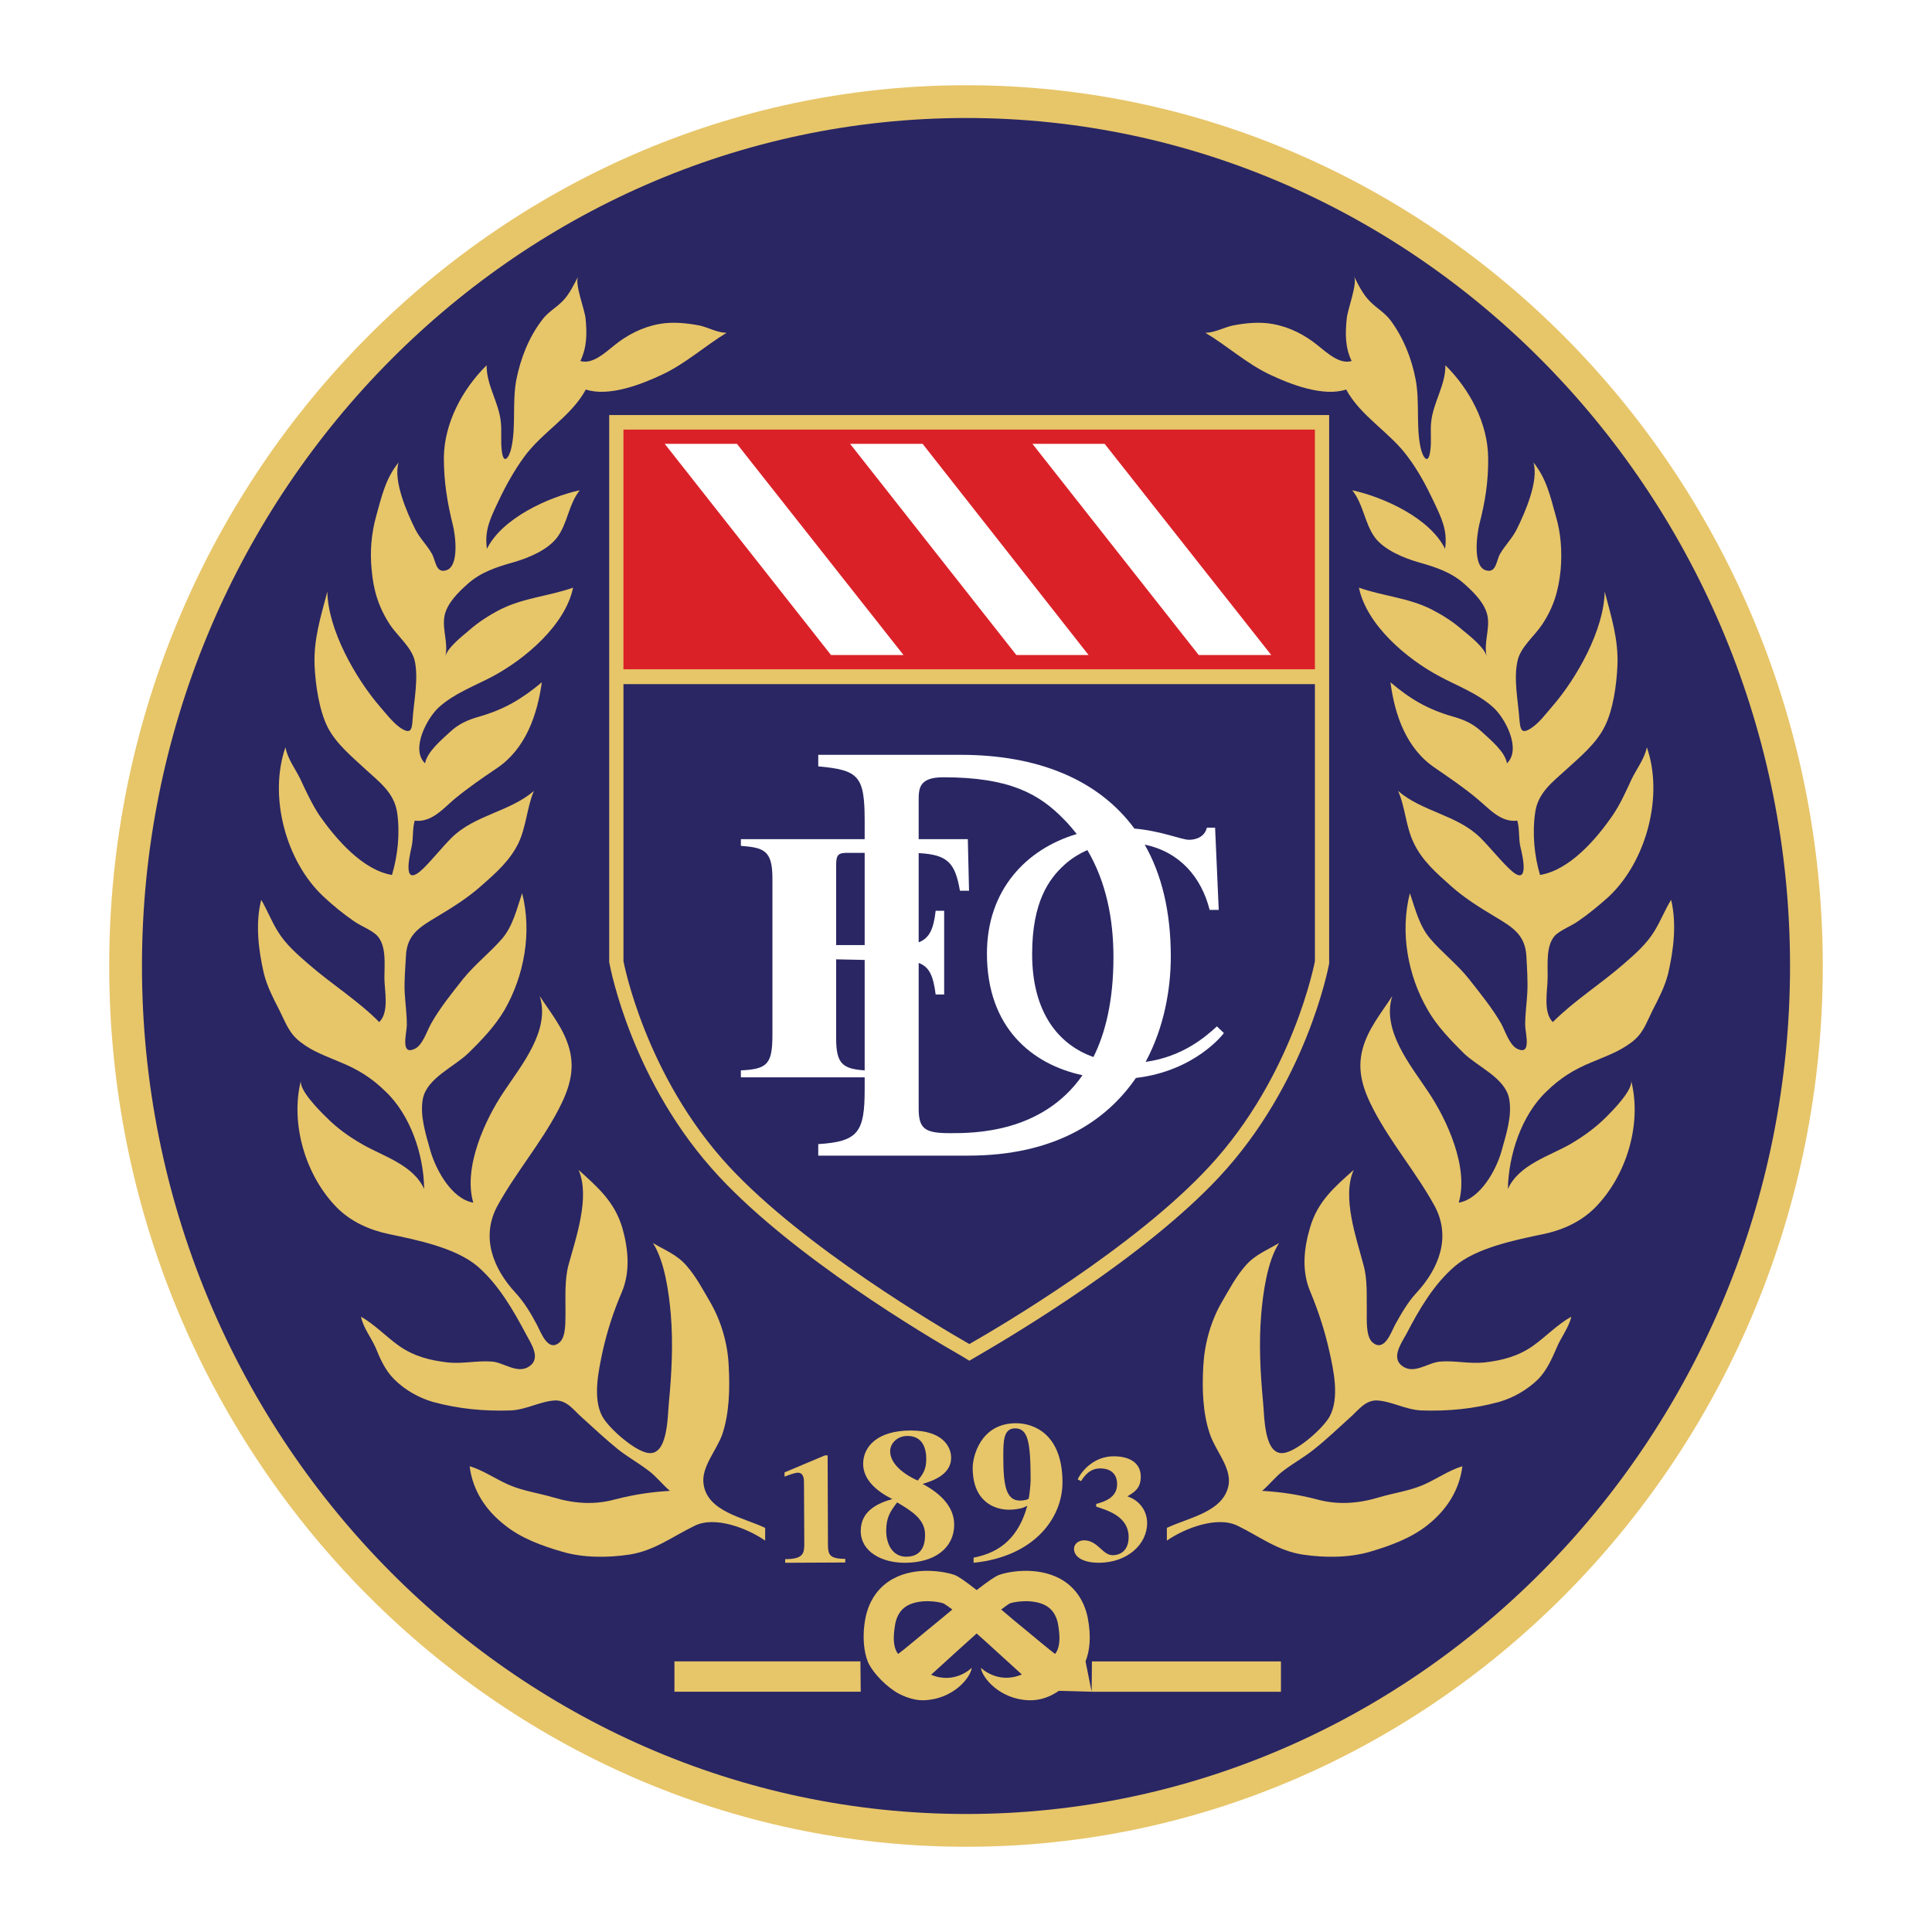
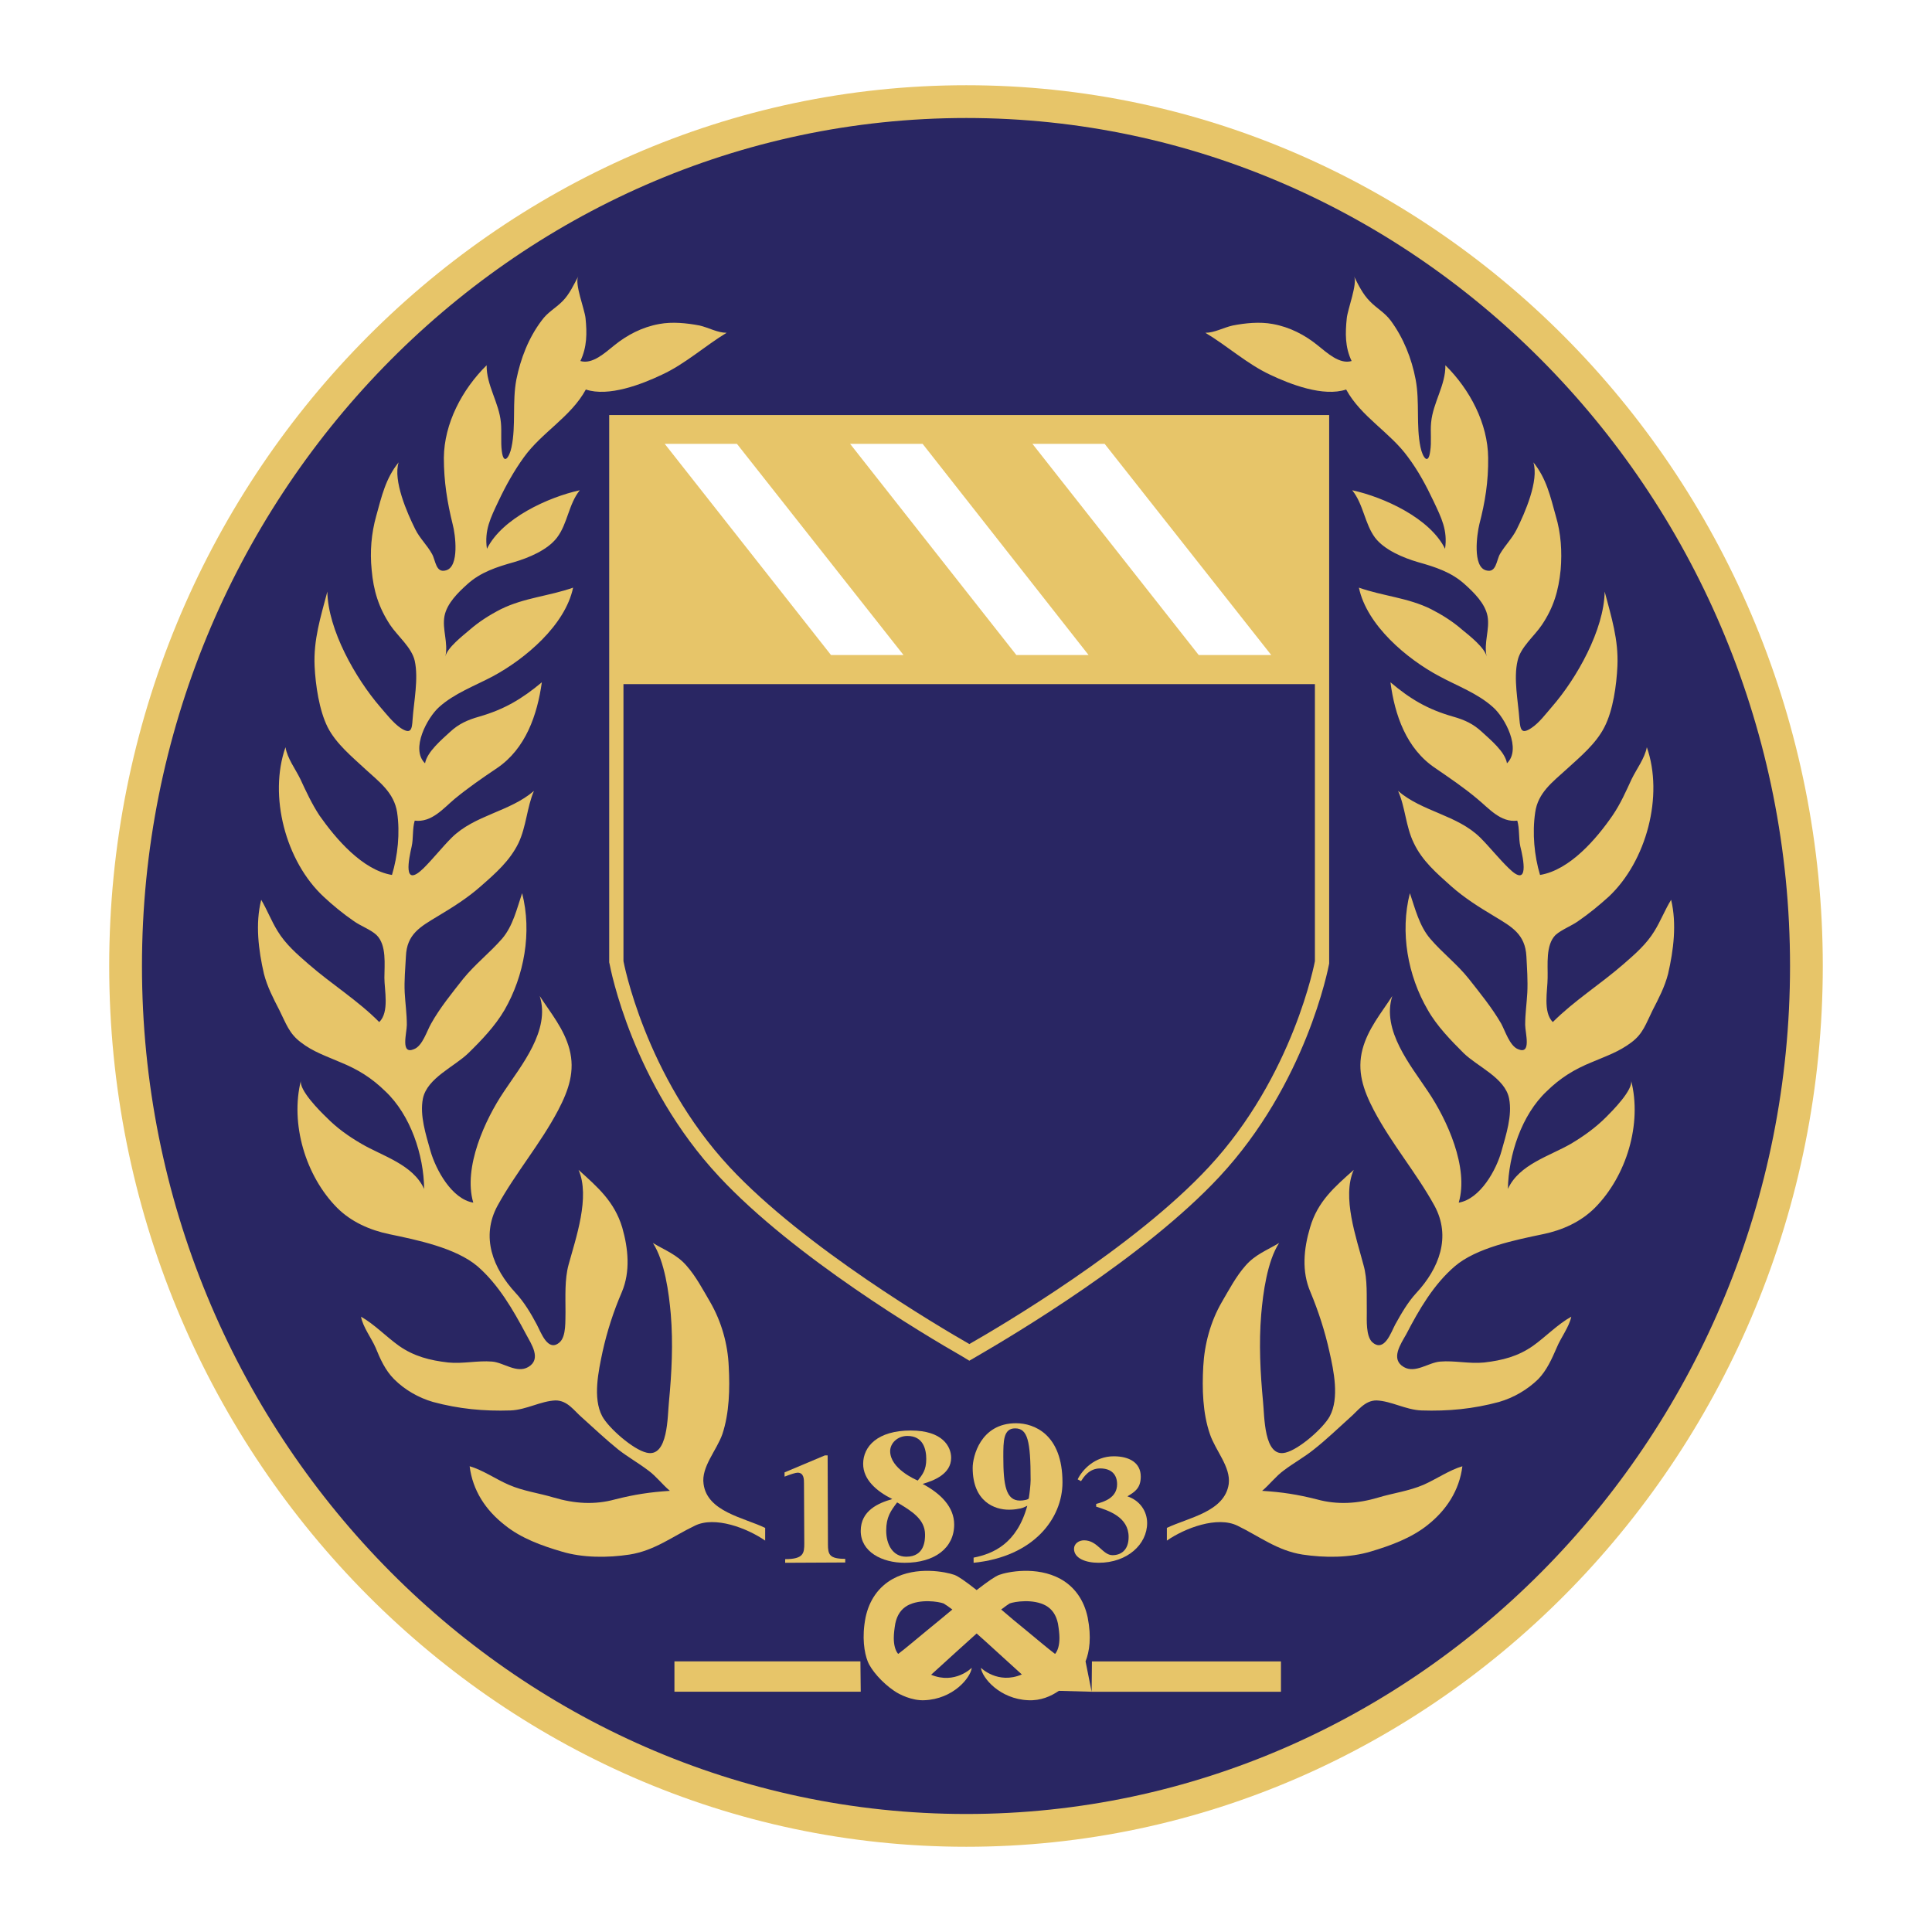
<svg xmlns="http://www.w3.org/2000/svg" version="1.0" id="Layer_1" x="0px" y="0px" width="192.756px" height="192.756px" viewBox="0 0 192.756 192.756" enable-background="new 0 0 192.756 192.756" xml:space="preserve">
  <g>
    <polygon fill-rule="evenodd" clip-rule="evenodd" fill="#FFFFFF" points="0,0 192.756,0 192.756,192.756 0,192.756 0,0  " />
    <path fill-rule="evenodd" clip-rule="evenodd" fill="#E7C569" d="M96.408,8.504c47.04,0,85.452,39.472,85.452,87.874   c0,48.401-38.412,87.874-85.452,87.874c-47.1,0-85.513-39.473-85.513-87.874C10.895,47.976,49.308,8.504,96.408,8.504L96.408,8.504   z" />
    <path fill-rule="evenodd" clip-rule="evenodd" fill="#292663" d="M96.408,11.773c45.254,0,82.184,38.019,82.184,84.605   s-36.93,84.604-82.184,84.604c-45.314,0-82.244-38.019-82.244-84.604S51.094,11.773,96.408,11.773L96.408,11.773z" />
    <path fill-rule="evenodd" clip-rule="evenodd" fill="#E7C569" d="M76.339,152.438c-2.119-1.028-5.782-1.604-6.145-4.389   c-0.242-1.695,1.302-3.33,1.877-4.965c0.696-2.088,0.756-4.54,0.635-6.75c-0.09-2.239-0.727-4.479-1.846-6.417   c-0.727-1.241-1.423-2.573-2.361-3.633c-0.968-1.12-2.149-1.543-3.36-2.27c1.181,1.816,1.604,4.994,1.786,7.113   c0.242,2.905,0.091,5.842-0.182,8.718c-0.152,1.393-0.061,5.63-2.24,5.085c-1.332-0.303-3.784-2.452-4.42-3.632   c-0.968-1.816-0.363-4.541,0.031-6.418c0.454-2.058,1.089-4.025,1.937-5.993c0.848-2.028,0.636-4.298,0.03-6.417   c-0.787-2.604-2.452-4.026-4.359-5.751c1.181,2.693-0.272,6.811-0.999,9.474c-0.394,1.453-0.303,3.179-0.303,4.723   c-0.03,0.787,0.091,2.392-0.575,2.996c-1.18,1.06-1.876-0.998-2.3-1.785c-0.575-1.09-1.271-2.24-2.089-3.118   c-2.271-2.451-3.511-5.6-1.816-8.718c1.816-3.3,4.268-6.145,6.054-9.535c1.06-2.028,1.695-3.904,1.12-6.084   c-0.544-2.028-1.846-3.571-2.966-5.297c1.09,3.42-1.847,6.932-3.572,9.534c-1.877,2.785-4.086,7.568-3.058,11.079   c-2.149-0.363-3.723-3.269-4.268-5.146c-0.454-1.635-1.089-3.542-0.757-5.237c0.424-2.058,3.148-3.178,4.541-4.54   c1.302-1.271,2.664-2.694,3.602-4.299c1.968-3.42,2.755-7.749,1.756-11.654c-0.515,1.514-0.908,3.27-1.998,4.541   c-1.241,1.422-2.694,2.542-3.875,3.996c-1.12,1.423-2.331,2.906-3.208,4.479c-0.424,0.727-0.848,2.21-1.695,2.543   c-1.392,0.605-0.726-1.604-0.726-2.422c0-1.09-0.151-2.119-0.212-3.208c-0.061-1.211,0.061-2.452,0.121-3.633   c0.091-2.21,1.422-2.936,3.178-3.996c1.514-0.908,2.967-1.816,4.298-2.997c1.483-1.302,2.876-2.513,3.753-4.298   c0.787-1.665,0.848-3.602,1.544-5.207c-2.421,2.089-5.902,2.392-8.203,4.662c-0.969,0.969-1.816,2.058-2.815,3.057   c-2.119,2.058-1.453-0.969-1.181-2.18c0.182-0.817,0.061-1.755,0.303-2.573c1.695,0.212,2.875-1.241,3.996-2.179   c1.362-1.12,2.725-2.058,4.208-3.057c2.875-1.938,4.026-5.328,4.48-8.567c-1.998,1.665-3.724,2.694-6.236,3.421   c-1.18,0.333-2.058,0.727-2.936,1.543c-0.817,0.757-2.271,1.968-2.482,3.118c-1.483-1.423,0.242-4.571,1.392-5.6   c1.544-1.393,3.572-2.119,5.388-3.088c3.209-1.725,7.205-5.085,7.992-8.838c-2.391,0.847-4.874,0.999-7.204,2.149   c-1.12,0.575-2.18,1.241-3.148,2.089c-0.635,0.544-2.209,1.755-2.391,2.633c0.303-1.393-0.333-2.694-0.091-4.026   c0.242-1.271,1.362-2.361,2.271-3.178c1.332-1.211,2.936-1.726,4.661-2.21c1.453-0.424,3.36-1.21,4.298-2.452   c1.06-1.393,1.151-3.33,2.271-4.722c-3.148,0.696-7.75,2.785-9.263,5.842c-0.272-1.847,0.363-3.088,1.15-4.752   c0.726-1.544,1.574-3.058,2.542-4.389c1.786-2.482,4.692-4.026,6.175-6.75c2.27,0.757,5.57-0.515,7.598-1.483   c2.3-1.06,4.298-2.875,6.448-4.177c-0.908,0-1.786-0.515-2.694-0.726c-1.271-0.242-2.724-0.394-4.026-0.151   c-1.695,0.303-3.208,1.089-4.51,2.149c-0.877,0.696-2.149,1.907-3.36,1.544c0.666-1.393,0.666-2.785,0.514-4.269   c-0.09-0.908-1.12-3.451-0.726-4.177c-0.454,0.847-0.878,1.786-1.574,2.482c-0.726,0.727-1.483,1.09-2.088,1.938   c-1.302,1.725-2.089,3.784-2.513,5.872c-0.424,2.24-0.03,4.601-0.484,6.75c-0.212,1.029-0.788,1.846-0.969,0.394   c-0.121-0.908,0-1.938-0.09-2.846c-0.182-1.998-1.453-3.723-1.423-5.721c-2.452,2.421-4.238,5.812-4.268,9.232   c0,2.361,0.333,4.419,0.878,6.629c0.272,0.999,0.696,4.238-0.666,4.601c-1.029,0.303-1.029-0.999-1.393-1.634   c-0.484-0.878-1.211-1.544-1.665-2.452c-0.817-1.635-2.24-4.874-1.665-6.69c-1.301,1.604-1.695,3.39-2.24,5.358   c-0.485,1.725-0.636,3.541-0.454,5.357c0.182,2.089,0.696,3.753,1.846,5.509c0.727,1.09,2.149,2.24,2.452,3.572   c0.394,1.786-0.091,4.086-0.212,5.842c-0.06,1.059-0.182,1.513-1.18,0.877c-0.757-0.514-1.453-1.422-2.059-2.119   c-2.452-2.845-5.206-7.688-5.267-11.502c-0.666,2.543-1.392,4.783-1.271,7.446c0.091,1.877,0.454,4.39,1.301,6.084   c0.848,1.665,2.452,2.967,3.784,4.208c1.392,1.271,2.845,2.331,3.148,4.298c0.303,2.059,0.061,4.329-0.515,6.236   c-2.936-0.484-5.6-3.602-7.234-5.933c-0.757-1.151-1.332-2.392-1.907-3.633c-0.484-0.999-1.301-2.059-1.483-3.178   c-1.695,4.843,0,11.381,3.814,14.923c0.908,0.847,1.938,1.695,2.997,2.421c0.666,0.484,1.695,0.848,2.271,1.392   c1.029,0.999,0.787,2.967,0.787,4.269c0,1.24,0.515,3.42-0.514,4.419c-2.119-2.148-4.723-3.753-7.053-5.781   c-1.15-0.999-2.3-1.998-3.087-3.3c-0.636-1.029-1.029-2.088-1.635-3.118c-0.605,2.392-0.272,5.025,0.272,7.386   c0.333,1.302,0.938,2.452,1.544,3.632c0.666,1.332,0.969,2.331,2.149,3.209c1.211,0.938,2.512,1.362,3.905,1.968   c1.786,0.726,3.148,1.574,4.51,2.905c2.513,2.361,3.844,6.357,3.875,9.747c-1.12-2.451-4.147-3.269-6.266-4.51   c-1.302-0.757-2.482-1.604-3.512-2.664c-0.605-0.575-2.754-2.725-2.512-3.662c-1.089,4.328,0.454,9.534,3.603,12.713   c1.422,1.423,3.299,2.24,5.206,2.634c2.755,0.575,6.629,1.361,8.809,3.208c2.088,1.816,3.541,4.329,4.843,6.78   c0.515,0.97,1.574,2.483,0.212,3.27c-1.15,0.666-2.452-0.454-3.602-0.545c-1.453-0.121-2.936,0.242-4.389,0.091   c-1.816-0.212-3.391-0.604-4.904-1.664c-1.271-0.908-2.452-2.149-3.784-2.906c0.182,1.029,1.029,2.119,1.453,3.088   c0.454,1.119,0.968,2.27,1.846,3.147c1.06,1.06,2.421,1.847,3.875,2.271c2.573,0.696,5.085,0.938,7.749,0.848   c1.574-0.061,2.997-0.938,4.48-0.999c1.211,0,1.847,1.029,2.664,1.726c1.181,1.06,2.361,2.18,3.602,3.178   c0.969,0.757,1.998,1.332,2.997,2.089c0.787,0.575,1.393,1.393,2.149,2.028c-1.937,0.121-3.542,0.363-5.449,0.848   c-2.089,0.575-4.086,0.424-6.145-0.182c-1.514-0.454-3.027-0.636-4.48-1.271c-1.271-0.545-2.604-1.483-3.905-1.847   c0.303,2.422,1.604,4.39,3.512,5.872c1.604,1.303,3.693,2.059,5.66,2.634c2.089,0.636,4.601,0.636,6.781,0.303   c2.512-0.394,4.298-1.816,6.508-2.875c1.998-0.999,5.237,0.242,7.023,1.482V152.438L76.339,152.438z" />
    <path fill-rule="evenodd" clip-rule="evenodd" fill="#E7C569" d="M116.417,152.438c2.148-1.028,5.781-1.604,6.175-4.389   c0.212-1.695-1.332-3.33-1.877-4.965c-0.727-2.088-0.787-4.54-0.666-6.75c0.121-2.239,0.727-4.479,1.847-6.417   c0.727-1.241,1.423-2.573,2.361-3.633c0.969-1.12,2.148-1.543,3.359-2.27c-1.18,1.816-1.604,4.994-1.785,7.113   c-0.243,2.905-0.091,5.842,0.181,8.718c0.152,1.393,0.062,5.63,2.24,5.085c1.332-0.303,3.784-2.452,4.42-3.632   c0.969-1.816,0.394-4.541-0.03-6.418c-0.454-2.058-1.09-4.025-1.907-5.993c-0.878-2.028-0.666-4.298-0.03-6.417   c0.757-2.604,2.422-4.026,4.359-5.751c-1.211,2.693,0.272,6.811,0.968,9.474c0.424,1.453,0.304,3.179,0.333,4.723   c0,0.787-0.091,2.392,0.545,2.996c1.211,1.06,1.877-0.998,2.301-1.785c0.605-1.09,1.271-2.24,2.089-3.118   c2.271-2.451,3.511-5.6,1.816-8.718c-1.816-3.3-4.269-6.145-6.055-9.535c-1.059-2.028-1.695-3.904-1.12-6.084   c0.545-2.028,1.847-3.571,2.967-5.297c-1.09,3.42,1.847,6.932,3.572,9.534c1.877,2.785,4.086,7.568,3.057,11.079   c2.149-0.363,3.754-3.269,4.269-5.146c0.454-1.635,1.09-3.542,0.757-5.237c-0.394-2.058-3.148-3.178-4.541-4.54   c-1.271-1.271-2.663-2.694-3.571-4.299c-1.998-3.42-2.785-7.749-1.786-11.654c0.515,1.514,0.938,3.27,2.028,4.541   c1.211,1.422,2.693,2.542,3.844,3.996c1.12,1.423,2.331,2.906,3.239,4.479c0.394,0.727,0.848,2.21,1.665,2.543   c1.393,0.605,0.726-1.604,0.726-2.422c0-1.09,0.152-2.119,0.213-3.208c0.06-1.211-0.03-2.452-0.091-3.633   c-0.122-2.21-1.453-2.936-3.209-3.996c-1.514-0.908-2.967-1.816-4.299-2.997c-1.452-1.302-2.875-2.513-3.723-4.298   c-0.817-1.665-0.848-3.602-1.574-5.207c2.422,2.089,5.902,2.392,8.203,4.662c0.969,0.969,1.816,2.058,2.846,3.057   c2.088,2.058,1.453-0.969,1.15-2.18c-0.182-0.817-0.061-1.755-0.303-2.573c-1.665,0.212-2.846-1.241-3.996-2.179   c-1.332-1.12-2.725-2.058-4.177-3.057c-2.906-1.938-4.057-5.328-4.48-8.567c1.968,1.665,3.693,2.694,6.236,3.421   c1.18,0.333,2.027,0.727,2.905,1.543c0.817,0.757,2.301,1.968,2.482,3.118c1.483-1.423-0.212-4.571-1.393-5.6   c-1.544-1.393-3.572-2.119-5.357-3.088c-3.239-1.725-7.235-5.085-8.021-8.838c2.391,0.847,4.903,0.999,7.204,2.149   c1.12,0.575,2.18,1.241,3.147,2.089c0.666,0.544,2.21,1.755,2.392,2.633c-0.303-1.393,0.333-2.694,0.091-4.026   c-0.242-1.271-1.362-2.361-2.271-3.178c-1.332-1.211-2.936-1.726-4.661-2.21c-1.453-0.424-3.36-1.21-4.299-2.452   c-1.029-1.393-1.15-3.33-2.271-4.722c3.179,0.696,7.75,2.785,9.263,5.842c0.272-1.847-0.363-3.088-1.149-4.752   c-0.727-1.544-1.544-3.058-2.543-4.389c-1.786-2.482-4.691-4.026-6.175-6.75c-2.271,0.757-5.57-0.515-7.598-1.483   c-2.271-1.06-4.269-2.875-6.448-4.177c0.908,0,1.786-0.515,2.725-0.726c1.241-0.242,2.694-0.394,3.995-0.151   c1.695,0.303,3.209,1.089,4.511,2.149c0.878,0.696,2.149,1.907,3.36,1.544c-0.667-1.393-0.637-2.785-0.484-4.269   c0.091-0.908,1.09-3.451,0.727-4.177c0.423,0.847,0.877,1.786,1.573,2.482c0.696,0.727,1.453,1.09,2.089,1.938   c1.271,1.725,2.089,3.784,2.482,5.872c0.424,2.24,0.03,4.601,0.484,6.75c0.212,1.029,0.787,1.846,0.969,0.394   c0.151-0.908,0-1.938,0.091-2.846c0.182-1.998,1.453-3.723,1.423-5.721c2.451,2.421,4.237,5.812,4.268,9.232   c0.03,2.361-0.303,4.419-0.878,6.629c-0.242,0.999-0.696,4.238,0.666,4.601c1.029,0.303,1.029-0.999,1.393-1.634   c0.515-0.878,1.211-1.544,1.665-2.452c0.817-1.635,2.24-4.874,1.665-6.69c1.301,1.604,1.694,3.39,2.239,5.358   c0.515,1.725,0.636,3.541,0.484,5.357c-0.212,2.089-0.696,3.753-1.877,5.509c-0.726,1.09-2.148,2.24-2.421,3.572   c-0.424,1.786,0.061,4.086,0.182,5.842c0.091,1.059,0.212,1.513,1.18,0.877c0.788-0.514,1.453-1.422,2.059-2.119   c2.482-2.845,5.207-7.688,5.268-11.502c0.666,2.543,1.393,4.783,1.271,7.446c-0.09,1.877-0.423,4.39-1.301,6.084   c-0.848,1.665-2.422,2.967-3.784,4.208c-1.393,1.271-2.845,2.331-3.118,4.298c-0.302,2.059-0.091,4.329,0.484,6.236   c2.967-0.484,5.631-3.602,7.235-5.933c0.787-1.151,1.332-2.392,1.906-3.633c0.484-0.999,1.302-2.059,1.514-3.178   c1.695,4.843-0.03,11.381-3.813,14.923c-0.938,0.847-1.968,1.695-3.027,2.421c-0.666,0.484-1.665,0.848-2.271,1.392   c-0.999,0.999-0.757,2.967-0.787,4.269c0,1.24-0.484,3.42,0.515,4.419c2.149-2.148,4.723-3.753,7.053-5.781   c1.15-0.999,2.301-1.998,3.088-3.3c0.636-1.029,1.029-2.088,1.665-3.118c0.575,2.392,0.242,5.025-0.303,7.386   c-0.333,1.302-0.938,2.452-1.544,3.632c-0.666,1.332-0.938,2.331-2.119,3.209c-1.241,0.938-2.512,1.362-3.935,1.968   c-1.786,0.726-3.148,1.574-4.51,2.905c-2.513,2.361-3.814,6.357-3.875,9.747c1.12-2.451,4.147-3.269,6.296-4.51   c1.271-0.757,2.452-1.604,3.512-2.664c0.575-0.575,2.724-2.725,2.481-3.662c1.12,4.328-0.454,9.534-3.602,12.713   c-1.423,1.423-3.27,2.24-5.177,2.634c-2.754,0.575-6.659,1.361-8.809,3.208c-2.118,1.816-3.571,4.329-4.843,6.78   c-0.545,0.97-1.604,2.483-0.242,3.27c1.15,0.666,2.452-0.454,3.633-0.545c1.422-0.121,2.905,0.242,4.389,0.091   c1.816-0.212,3.36-0.604,4.874-1.664c1.271-0.908,2.451-2.149,3.813-2.906c-0.212,1.029-1.06,2.119-1.453,3.088   c-0.484,1.119-0.998,2.27-1.847,3.147c-1.089,1.06-2.451,1.847-3.904,2.271c-2.573,0.696-5.055,0.938-7.749,0.848   c-1.574-0.061-2.997-0.938-4.479-0.999c-1.182,0-1.848,1.029-2.664,1.726c-1.181,1.06-2.331,2.18-3.603,3.178   c-0.938,0.757-1.998,1.332-2.997,2.089c-0.786,0.575-1.393,1.393-2.148,2.028c1.967,0.121,3.541,0.363,5.448,0.848   c2.089,0.575,4.116,0.424,6.145-0.182c1.514-0.454,3.027-0.636,4.511-1.271c1.24-0.545,2.604-1.483,3.874-1.847   c-0.303,2.422-1.604,4.39-3.48,5.872c-1.635,1.303-3.724,2.059-5.661,2.634c-2.119,0.636-4.601,0.636-6.811,0.303   c-2.512-0.394-4.298-1.816-6.478-2.875c-2.028-0.999-5.267,0.242-7.053,1.482V152.438L116.417,152.438z" />
    <path fill-rule="evenodd" clip-rule="evenodd" fill="#E7C569" d="M84.331,155.889l-5.994,0.03v-0.363   c1.847,0,1.907-0.605,1.907-1.574l-0.03-5.993c0-0.394,0-1.06-0.636-1.06c-0.212,0-0.757,0.182-1.302,0.394v-0.424l4.026-1.695   h0.272l0.03,8.869c0,1.029,0.152,1.453,1.726,1.453V155.889L84.331,155.889z" />
    <path fill-rule="evenodd" clip-rule="evenodd" fill="#E7C569" d="M90.869,142.722c-3.33,0-4.752,1.604-4.752,3.329   c0,1.574,1.332,2.725,2.906,3.512c-1.393,0.394-3.148,1.15-3.148,3.178c0,2.089,2.119,3.179,4.389,3.179   c2.997,0,4.934-1.483,4.934-3.814c0-1.755-1.332-3.087-3.148-4.056c1.15-0.333,2.846-0.999,2.846-2.604   C94.895,144.355,94.077,142.722,90.869,142.722L90.869,142.722z" />
    <path fill-rule="evenodd" clip-rule="evenodd" fill="#292663" d="M88.811,144.779c0-0.757,0.696-1.514,1.725-1.514   c1.575,0,1.877,1.332,1.877,2.301c0,1.12-0.394,1.574-0.848,2.149C91.353,147.625,88.811,146.535,88.811,144.779L88.811,144.779z" />
    <path fill-rule="evenodd" clip-rule="evenodd" fill="#E7C569" d="M97.135,155.919c5.993-0.605,8.869-4.419,8.869-8.021   c0-4.783-2.815-5.902-4.632-5.902c-3.571,0-4.328,3.359-4.328,4.449c0,3.421,2.24,4.178,3.602,4.178   c0.363,0,0.666-0.03,0.969-0.091c0.303-0.03,0.575-0.151,0.878-0.303c-1.029,3.753-3.359,4.782-5.357,5.176V155.919L97.135,155.919   z" />
    <path fill-rule="evenodd" clip-rule="evenodd" fill="#292663" d="M100.101,145.354c0-1.573,0-2.845,1.181-2.845   c1.241,0,1.544,1.24,1.544,5.146c0,0.484-0.121,1.483-0.182,1.816c0,0.151-0.545,0.242-0.878,0.242   C100.373,149.714,100.101,148.2,100.101,145.354L100.101,145.354z" />
    <path fill-rule="evenodd" clip-rule="evenodd" fill="#E7C569" d="M107.518,147.595c0.454-0.938,1.694-2.301,3.602-2.301   c1.544,0,2.694,0.636,2.694,2.028c0,1.181-0.636,1.544-1.332,1.968c1.271,0.424,1.968,1.514,1.968,2.664   c0,2.118-1.968,3.965-4.844,3.965c-1.301,0-2.451-0.454-2.451-1.393c0-0.515,0.484-0.848,0.998-0.848   c1.362,0,1.847,1.483,2.846,1.483c0.787,0,1.604-0.454,1.604-1.816c0-1.997-1.998-2.633-3.239-3.026v-0.272   c0.787-0.212,2.089-0.605,2.089-1.968c0-0.908-0.515-1.574-1.695-1.574c-1.12,0-1.664,0.908-1.906,1.271L107.518,147.595   L107.518,147.595z" />
    <polygon fill-rule="evenodd" clip-rule="evenodd" fill="#E7C569" points="85.844,165.757 67.289,165.757 67.289,168.784    85.875,168.784 85.844,165.757  " />
    <path fill-rule="evenodd" clip-rule="evenodd" fill="#E7C569" d="M108.305,165.757c0.394-0.999,0.604-2.392,0.212-4.39   c-0.364-1.725-1.302-3.057-2.725-3.844c-2.392-1.302-5.298-0.696-6.114-0.394c-0.394,0.151-1.06,0.605-2.24,1.514   c-1.15-0.908-1.816-1.362-2.209-1.514c-0.848-0.303-3.784-0.908-6.145,0.394c-1.423,0.787-2.361,2.119-2.725,3.844   c-0.393,1.998-0.121,3.542,0.212,4.39s1.423,2.119,2.634,2.937c0.515,0.363,1.786,0.998,3.027,0.938   c2.875-0.12,4.601-2.239,4.722-3.238c0,0-1.665,1.695-4.056,0.696c1.453-1.332,3.632-3.3,4.541-4.117   c0.938,0.817,3.057,2.785,4.51,4.087c-2.391,1.029-4.086-0.666-4.086-0.666c0.121,0.999,1.876,3.118,4.722,3.238   c1.241,0.061,2.271-0.394,3.058-0.938l3.269,0.091h18.889v-3.027h-18.858l-0.03,3.027L108.305,165.757L108.305,165.757z" />
    <path fill-rule="evenodd" clip-rule="evenodd" fill="#E7C569" d="M60.78,41.408v54.607l0.03,0.121   c0.091,0.484,2.27,11.987,10.958,21.279c7.477,8.022,20.432,15.741,24.246,17.921l0.696,0.423l0.727-0.423   c3.754-2.18,16.739-9.898,24.216-17.921c8.657-9.292,10.867-20.795,10.958-21.279v-0.121V41.408H60.78L60.78,41.408z" />
-     <polygon fill-rule="evenodd" clip-rule="evenodd" fill="#DB2128" points="131.188,42.861 62.203,42.861 62.203,66.774    131.188,66.774 131.188,42.861  " />
    <polygon fill-rule="evenodd" clip-rule="evenodd" fill="#FFFFFF" points="66.32,44.283 82.908,65.351 90.142,65.351 73.524,44.283    66.32,44.283  " />
    <polygon fill-rule="evenodd" clip-rule="evenodd" fill="#FFFFFF" points="103.007,44.283 119.595,65.351 126.83,65.351    110.211,44.283 103.007,44.283  " />
    <polygon fill-rule="evenodd" clip-rule="evenodd" fill="#FFFFFF" points="84.815,44.283 101.402,65.351 108.606,65.351    92.049,44.283 84.815,44.283  " />
    <path fill-rule="evenodd" clip-rule="evenodd" fill="#292663" d="M62.203,68.257v27.637c0,0,2.119,11.442,10.595,20.554   c7.477,8.021,20.856,15.892,23.913,17.647c3.087-1.756,16.437-9.626,23.883-17.647c8.476-9.111,10.595-20.554,10.595-20.554V68.257   H62.203L62.203,68.257z" />
-     <path fill-rule="evenodd" clip-rule="evenodd" fill="#FFFFFF" d="M122.107,103.067l-0.696-0.666   c-1.06,0.969-3.36,3.027-7.113,3.542c1.847-3.421,2.513-7.266,2.513-10.504c0-4.48-0.908-8.203-2.604-11.169   c3.512,0.726,5.66,3.269,6.478,6.508h0.908l-0.363-8.203h-0.817c-0.303,1.211-1.604,1.211-1.786,1.211   c-0.756,0-2.724-0.878-5.448-1.12c-3.633-4.934-9.717-7.356-17.314-7.356H81.637v1.151c4.056,0.363,4.631,0.968,4.631,5.448v1.816   H73.917v0.666c2.271,0.181,3.148,0.424,3.148,3.239v15.559c0,2.937-0.454,3.481-3.148,3.603v0.696h12.351v1.21   c0,4.238-0.636,5.207-4.631,5.449v1.15H96.59c8.566,0,13.742-3.391,16.739-7.749C119.262,106.852,122.077,103.128,122.107,103.067   L122.107,103.067z" />
    <path fill-rule="evenodd" clip-rule="evenodd" fill="#292663" d="M94.804,113.057c-2.542,0-3.148-0.424-3.148-2.482V96.075   c0.999,0.363,1.453,1.181,1.695,3.148h0.848v-8.355h-0.848c-0.211,1.816-0.605,2.725-1.695,3.148v-8.899   c2.875,0.151,3.632,0.938,4.117,3.753h0.908l-0.121-5.146h-4.904v-3.814c0-1.211,0-2.361,2.452-2.361   c6.599,0,9.565,1.635,12.078,4.238c0.454,0.454,0.848,0.938,1.241,1.423c-4.995,1.483-8.96,5.54-8.96,11.926   c0,7.386,4.479,11.049,9.534,12.139C103.976,113.057,97.135,113.057,94.804,113.057L94.804,113.057z" />
    <path fill-rule="evenodd" clip-rule="evenodd" fill="#292663" d="M88.417,152.711c0-1.362,0.454-1.968,1.09-2.815   c1.423,0.848,2.785,1.665,2.785,3.208c0,0.485,0,2.21-1.877,2.21C89.053,155.313,88.417,154.072,88.417,152.711L88.417,152.711z" />
-     <path fill-rule="evenodd" clip-rule="evenodd" fill="#292663" d="M100.736,159.976c0.485-0.183,2.331-0.484,3.603,0.212   c0.636,0.363,1.029,0.938,1.211,1.785c0.091,0.545,0.151,1.029,0.151,1.453c0,0.696-0.151,1.241-0.424,1.574c-0.03,0-0.03,0-0.03,0   c-0.727-0.545-1.786-1.453-2.785-2.271s-1.847-1.513-2.572-2.148C100.282,160.278,100.585,160.065,100.736,159.976L100.736,159.976   z" />
+     <path fill-rule="evenodd" clip-rule="evenodd" fill="#292663" d="M100.736,159.976c0.485-0.183,2.331-0.484,3.603,0.212   c0.636,0.363,1.029,0.938,1.211,1.785c0.091,0.545,0.151,1.029,0.151,1.453c0,0.696-0.151,1.241-0.424,1.574c-0.03,0-0.03,0-0.03,0   c-0.727-0.545-1.786-1.453-2.785-2.271s-1.847-1.513-2.572-2.148C100.282,160.278,100.585,160.065,100.736,159.976L100.736,159.976   " />
    <path fill-rule="evenodd" clip-rule="evenodd" fill="#292663" d="M92.413,162.729c-0.999,0.817-2.058,1.726-2.785,2.271   c0,0,0,0-0.03,0c-0.272-0.333-0.424-0.878-0.424-1.574c0-0.424,0.06-0.908,0.151-1.453c0.182-0.848,0.575-1.422,1.21-1.785   c1.271-0.696,3.118-0.395,3.603-0.212c0.151,0.09,0.484,0.303,0.878,0.605C94.259,161.217,93.412,161.912,92.413,162.729   L92.413,162.729z" />
    <path fill-rule="evenodd" clip-rule="evenodd" fill="#292663" d="M83.422,103.582v-7.87l2.846,0.061v11.019   C84.058,106.64,83.422,106.125,83.422,103.582L83.422,103.582z" />
-     <path fill-rule="evenodd" clip-rule="evenodd" fill="#292663" d="M83.422,86.298c0-1.059,0.242-1.21,1.15-1.21h1.696v9.202h-2.846   V86.298L83.422,86.298z" />
    <path fill-rule="evenodd" clip-rule="evenodd" fill="#292663" d="M111.089,95.5c0,4.297-0.786,7.537-1.997,9.958   c-3.451-1.211-6.115-4.42-6.115-10.262c0-5.237,1.695-7.537,3.239-8.929c0.666-0.606,1.453-1.09,2.271-1.453   C110.362,87.993,111.089,91.686,111.089,95.5L111.089,95.5z" />
  </g>
</svg>